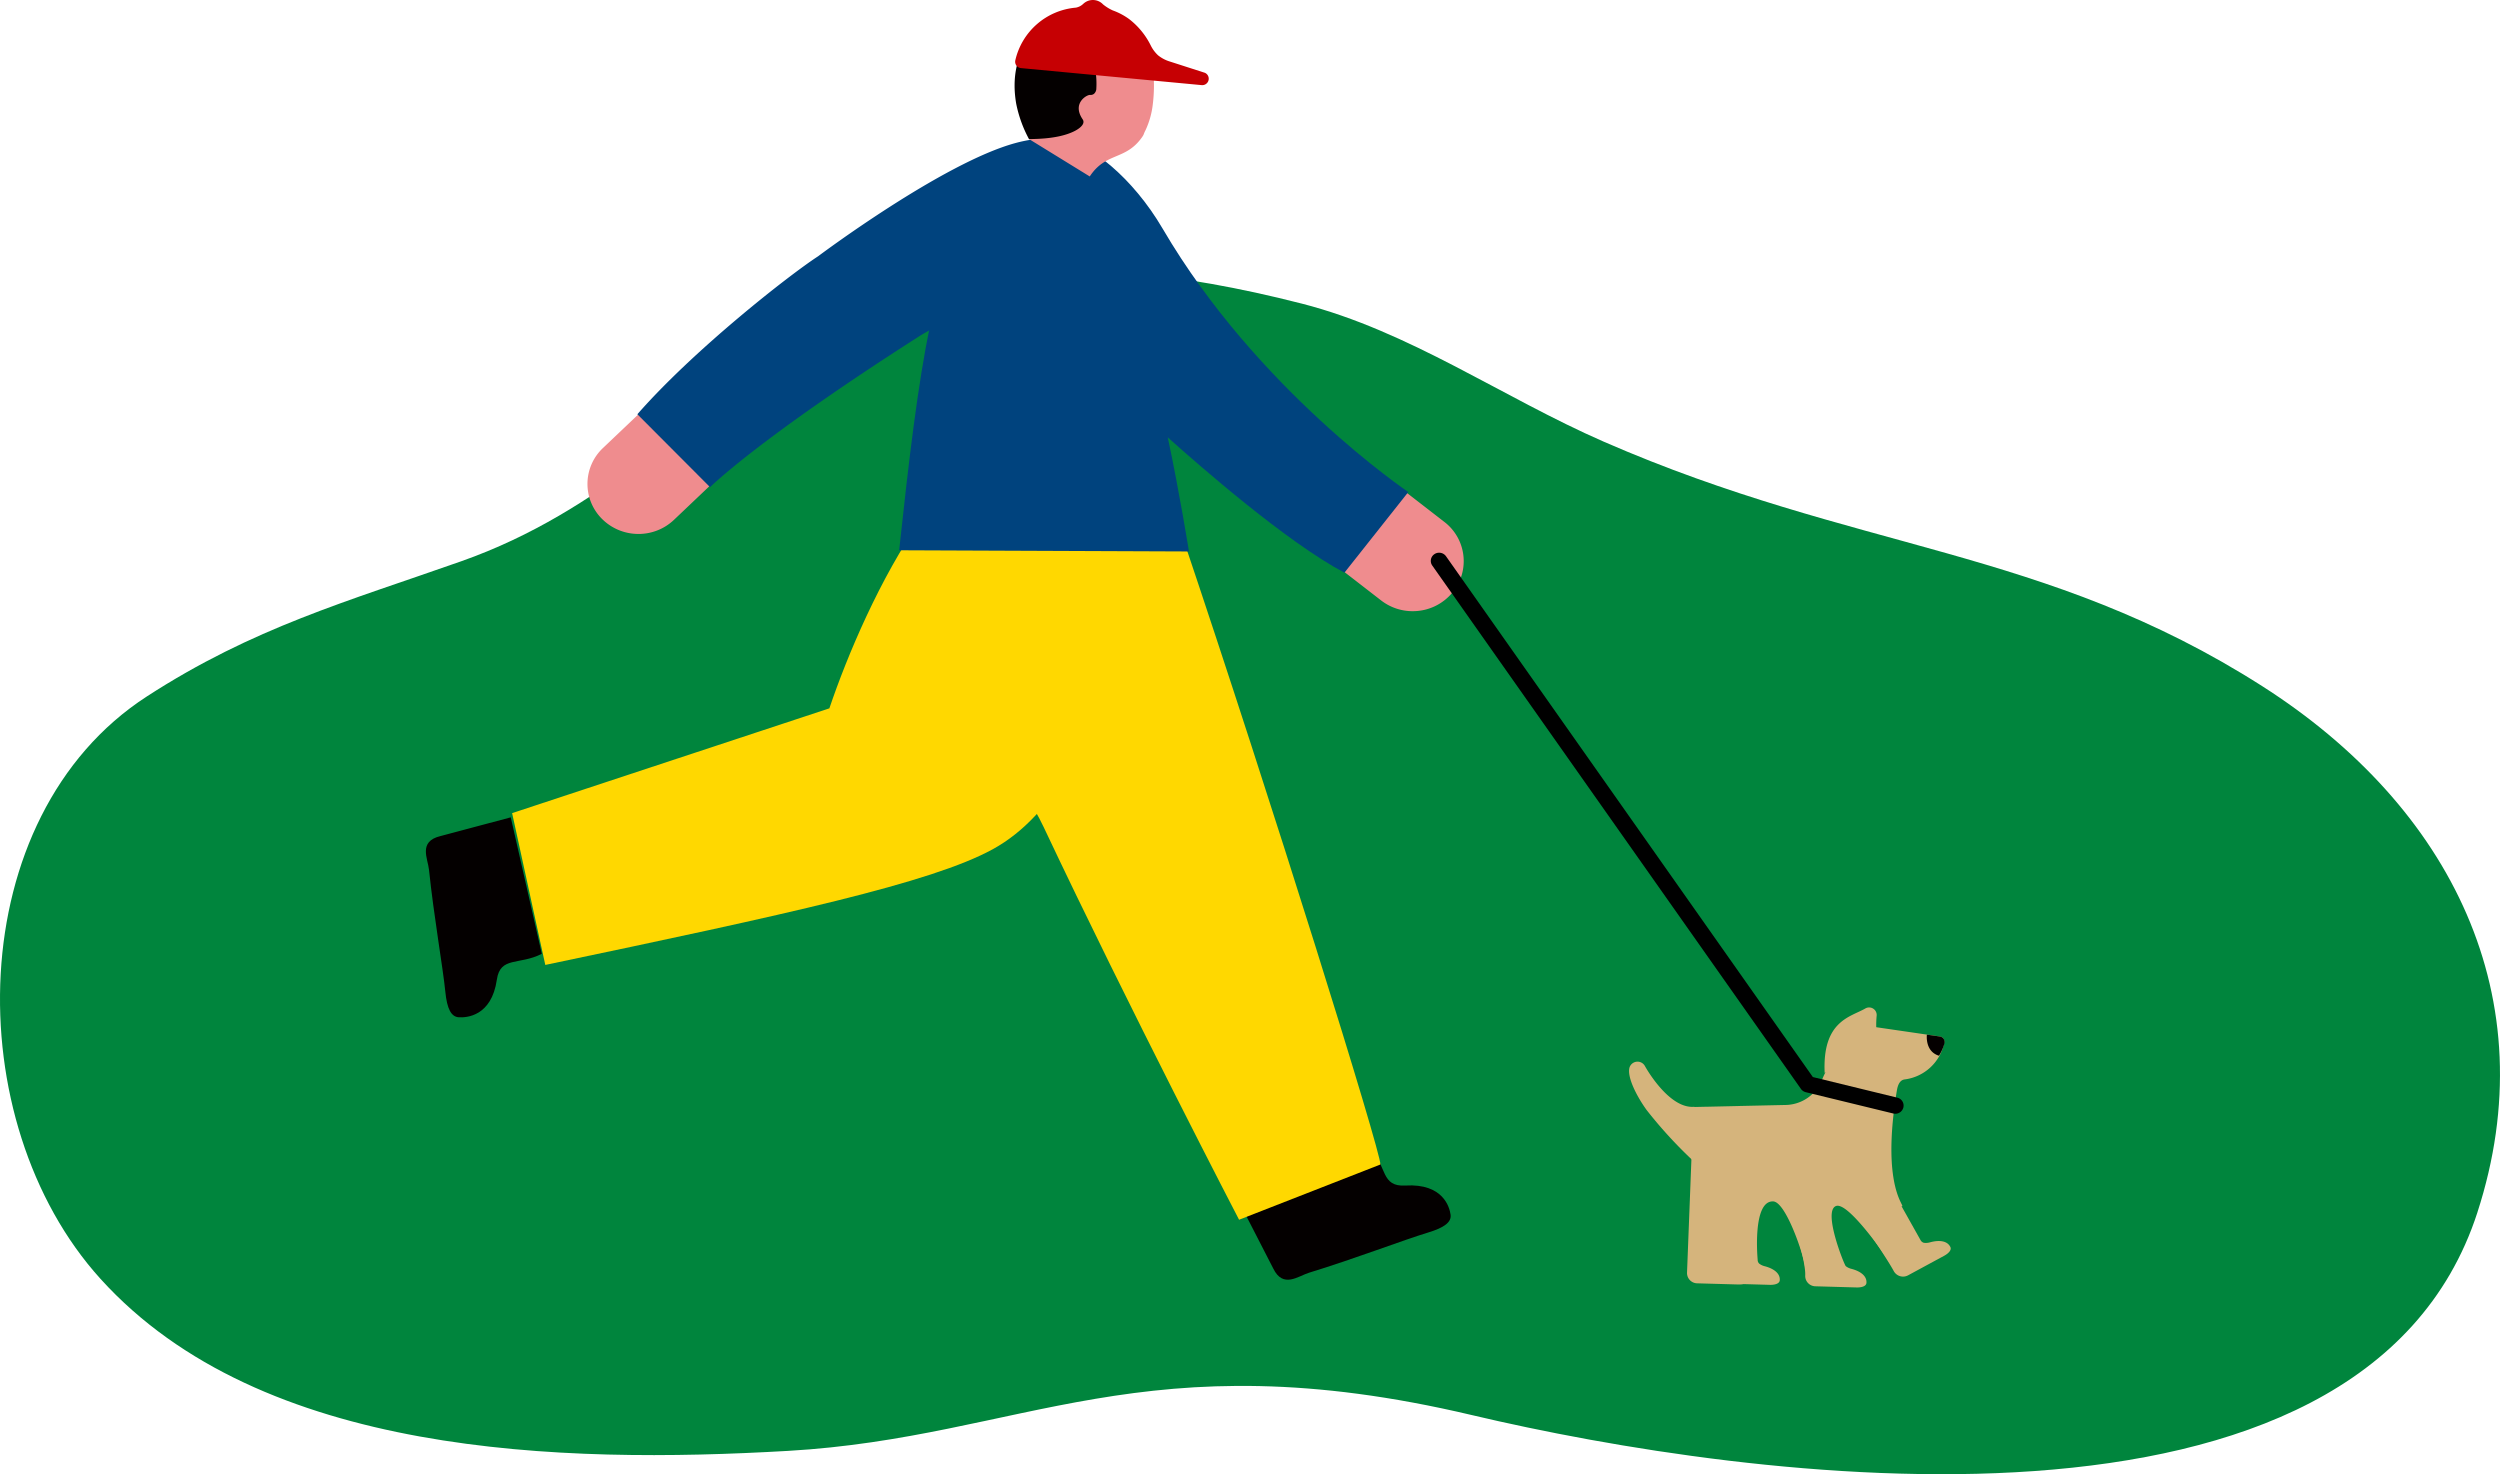
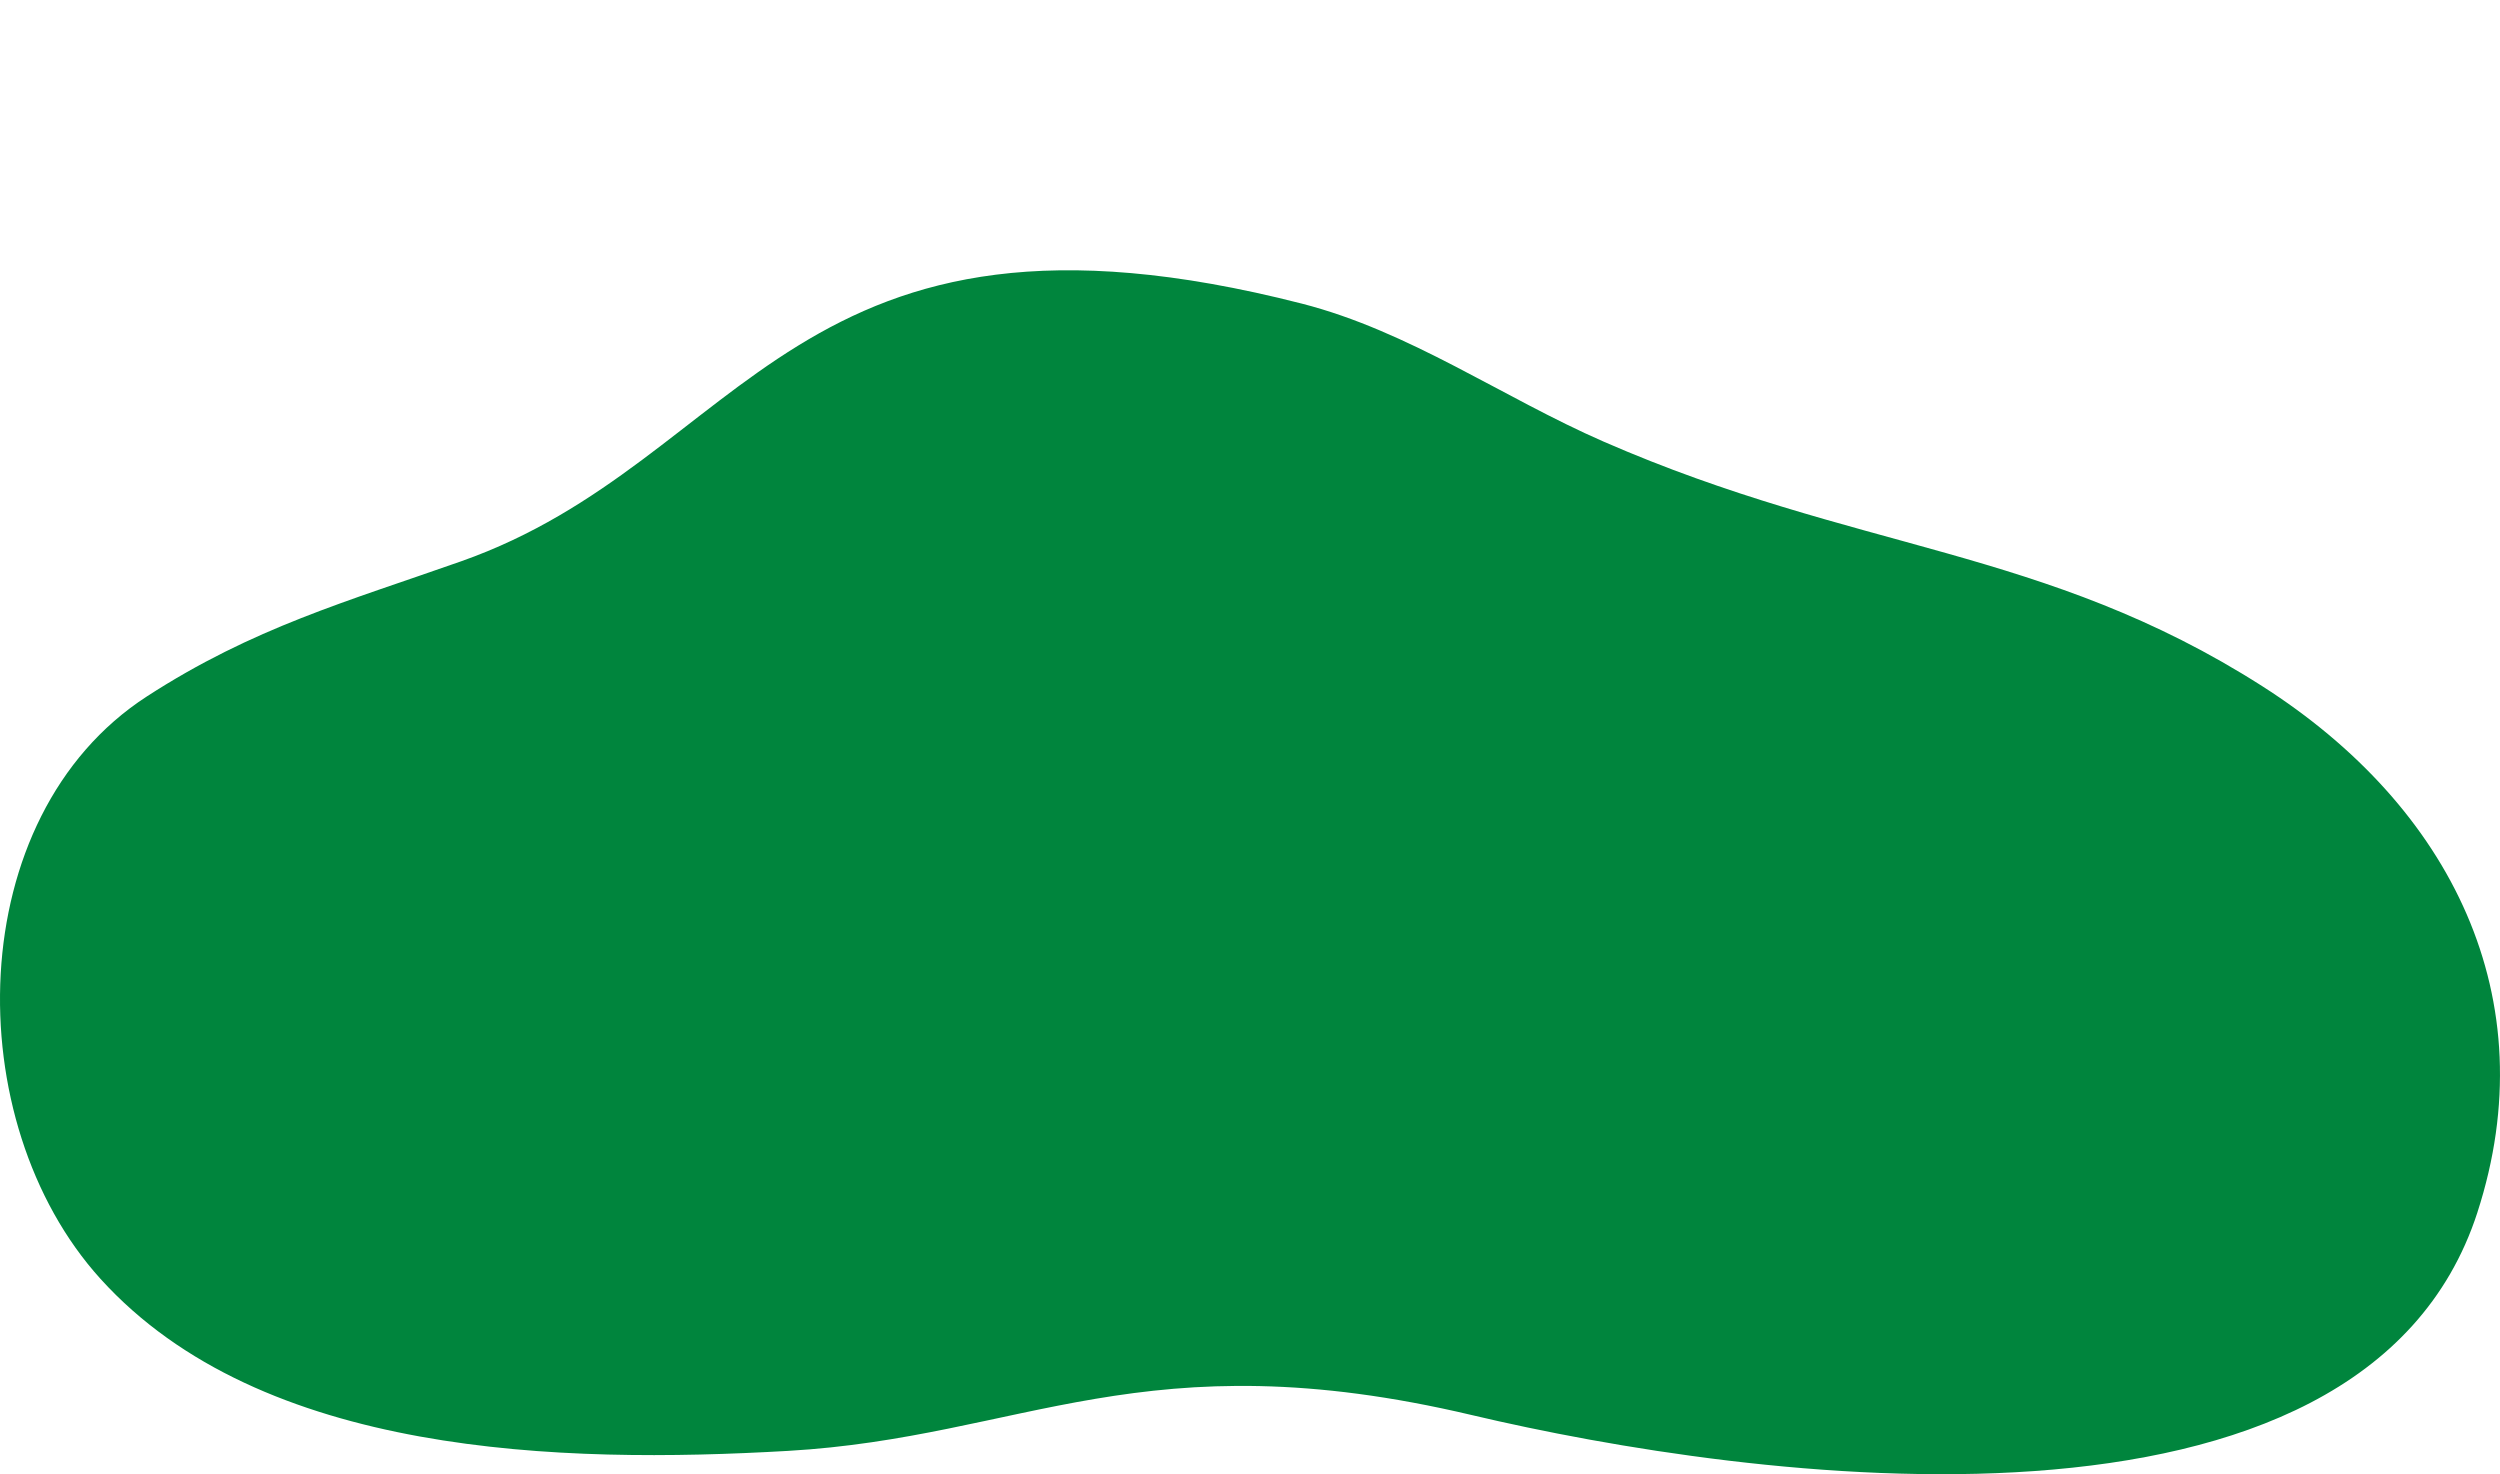
<svg xmlns="http://www.w3.org/2000/svg" width="483.153" height="284.908" viewBox="0 0 483.153 284.908">
  <defs>
    <clipPath id="clip-path">
      <rect id="長方形_57" data-name="長方形 57" width="483.153" height="232.673" fill="none" />
    </clipPath>
    <clipPath id="clip-path-2">
-       <rect id="長方形_58" data-name="長方形 58" width="294.694" height="248.816" fill="none" />
-     </clipPath>
+       </clipPath>
  </defs>
  <g id="グループ_128" data-name="グループ 128" transform="translate(-100 -1164.092)">
    <g id="グループ_60" data-name="グループ 60" transform="translate(100 1216.327)">
      <g id="グループ_59" data-name="グループ 59" clip-path="url(#clip-path)">
        <path id="パス_473" data-name="パス 473" d="M478.783,182.081c13.4-41.345-5.031-78.38-41.59-101.714-42.218-26.945-78.3-25.878-127.273-47.252-19.552-8.535-37.5-21.345-58.362-26.681-98.358-25.159-107,30.239-162.395,49.794C67.145,64,48.912,69.053,28.366,82.37-7.45,105.584-8.117,164.52,19.431,194.928c31.134,34.367,89.083,35.764,132.848,33.238,45.522-2.628,68.837-21.893,132.207-6.913,53.014,12.531,172.08,29.349,194.3-39.172" fill="#00853d" />
      </g>
    </g>
    <g id="グループ_62" data-name="グループ 62" transform="translate(182.306 1164.092)">
      <g id="グループ_61" data-name="グループ 61" clip-path="url(#clip-path-2)">
        <path id="パス_474" data-name="パス 474" d="M141.617,91.829a9.916,9.916,0,0,0,7.745-3.678,9.542,9.542,0,0,0-1.629-13.578l-8.088-6.264a9.989,9.989,0,0,0-13.846,1.6,9.542,9.542,0,0,0,1.629,13.578l8.088,6.262a9.938,9.938,0,0,0,6.1,2.081" transform="translate(49.092 26.289)" fill="#ef8c8e" />
        <path id="パス_475" data-name="パス 475" d="M211.05,142.034l13.022,1.9a1,1,0,0,1,.848,1.224,8.959,8.959,0,0,1-7.658,7.076c-.967.131-1.334,1.168-1.491,2.114-5.32,32.134,12.476,19.673-13.617,21.559-15.334,1.109-26.487-9.411-26.487-9.411l-3.047-8.854,21.622-.472a7.712,7.712,0,0,0,7-4.731c1.551-3.782,4.5-8.563,9.808-10.407" transform="translate(68.519 56.379)" fill="#d5b47c" />
        <path id="パス_476" data-name="パス 476" d="M193.523,152.029c-.468-10.11,5.026-10.8,7.856-12.451a1.462,1.462,0,0,1,2.2,1.326,19.839,19.839,0,0,0-.013,3.635c.25.919,1.812,1.042,1.812,1.042l-2.874,1.47" transform="translate(76.806 55.324)" fill="#d5b47c" />
        <path id="パス_477" data-name="パス 477" d="M179.113,166.295a87.124,87.124,0,0,1-9.246-10.048c-1.844-2.535-3.8-6.283-3.344-8.172a1.626,1.626,0,0,1,3-.342s4.571,8.352,9.568,7.862" transform="translate(66.072 58.299)" fill="#d5b47c" />
        <path id="パス_478" data-name="パス 478" d="M202.629,158.621,212.8,176.754a1.061,1.061,0,0,0,.637.528,2.874,2.874,0,0,0,1.239-.1c1.764-.475,3.293-.286,3.883.894.443.89-1.2,1.721-1.2,1.721l-6.957,3.768a2.041,2.041,0,0,1-2.77-.812c-1.591-2.982-10.226-15.756-10.847-15.283-.842.644-5.184-9.006-5.184-9.006l.405,4.412" transform="translate(76.055 62.902)" fill="#d5b47c" />
        <path id="パス_479" data-name="パス 479" d="M188.244,161.157l1.936-4s-3.523,12.374-2.464,12.24c.781-.1,4.6,11.371,4.423,14.732a2,2,0,0,0,1.964,2.08l7.944.224s1.848.1,1.926-.883c.1-1.312-1.116-2.235-2.881-2.707a2.847,2.847,0,0,1-1.12-.532c-.324-.339-4.494-10.709-1.858-11.624,2.491-.865,10.513,11.026,10.3,10.891l2.128-3.258-11.861-13.282" transform="translate(74.433 62.381)" fill="#d5b47c" />
-         <path id="パス_480" data-name="パス 480" d="M175.475,157.568l-1,25.824a2,2,0,0,0,1.964,2.08l7.943.224s1.848.1,1.926-.883c.1-1.312-1.115-2.235-2.881-2.707a2.826,2.826,0,0,1-1.118-.532,1.04,1.04,0,0,1-.275-.772s-.943-15.843,4.731-13.264" transform="translate(69.256 62.545)" fill="#d5b47c" />
-         <path id="パス_481" data-name="パス 481" d="M179.834,157.617l-1,25.824a2,2,0,0,0,1.964,2.08l7.943.224s1.848.1,1.926-.883c.1-1.312-1.115-2.235-2.88-2.707a2.827,2.827,0,0,1-1.118-.532,1.04,1.04,0,0,1-.275-.773s-1.077-11.395,3-11.229c2.492.1,5.9,10.5,6.109,12.327.416,3.666.983-12.156.983-12.156l-4.567-3.666" transform="translate(70.986 62.564)" fill="#d5b47c" />
+         <path id="パス_480" data-name="パス 480" d="M175.475,157.568l-1,25.824a2,2,0,0,0,1.964,2.08l7.943.224s1.848.1,1.926-.883a2.826,2.826,0,0,1-1.118-.532,1.04,1.04,0,0,1-.275-.772s-.943-15.843,4.731-13.264" transform="translate(69.256 62.545)" fill="#d5b47c" />
        <path id="パス_482" data-name="パス 482" d="M210.159,143.5l-2.494-.359s-.422,3.246,2.343,4.073a9.113,9.113,0,0,0,1.052-2.4,1.071,1.071,0,0,0-.9-1.317" transform="translate(82.421 56.817)" fill="#040000" />
-         <path id="パス_483" data-name="パス 483" d="M228.792,184.893a1.606,1.606,0,0,0,1.562-1.2,1.576,1.576,0,0,0-1.175-1.914L212.864,177.8l-70.9-100.654a1.631,1.631,0,0,0-2.242-.4,1.561,1.561,0,0,0-.409,2.2l71.247,101.145a1.612,1.612,0,0,0,.937.636l16.907,4.118a1.634,1.634,0,0,0,.39.047" transform="translate(55.185 30.353)" />
        <path id="パス_484" data-name="パス 484" d="M97.243,80.68l-.267-.3c.034-.175.07-.353.1-.525Z" transform="translate(38.493 31.696)" fill="#fabe00" />
        <path id="パス_485" data-name="パス 485" d="M116.44,64.267c-10.551,2.805-20.682,3.8-25.271,10.311-8.144,11.548-14.52,26.733-17.926,36.807L11.931,131.636l6.411,29.338c46.721-9.8,74.566-15.825,86.486-22.365,12.385-6.8,18.447-21.71,24.689-35.347Z" transform="translate(4.736 25.51)" fill="#ffd800" />
        <path id="パス_486" data-name="パス 486" d="M119.029,182.125c1.907,3.934,4.819,1.468,6.958.814,8.637-2.636,18.343-6.359,22.939-7.745,3.206-.965,4.571-2.041,4.379-3.452s-1.4-6.075-8.732-5.639c-4.692.279-3.607-3.582-6.732-7.349l-25.153,11.027Z" transform="translate(44.73 63.016)" fill="#040000" />
        <path id="パス_487" data-name="パス 487" d="M2.805,116.7c-4.311,1.046-2.429,4.337-2.2,6.525.909,8.826,2.692,18.9,3.158,23.59.325,3.273,1.127,4.8,2.575,4.9s6.35-.136,7.377-7.265c.658-4.564,4.3-2.751,8.688-5l-6-26.374Z" transform="translate(0 44.883)" fill="#040000" />
        <path id="パス_488" data-name="パス 488" d="M106.859,67.768,70.215,73.343c-4.08,39.444,13.148,41.792,21.517,59.528,16.562,35.1,37.8,75.958,37.8,75.958l27.312-10.675c.189-2.116-20.824-69.642-38.374-121.693" transform="translate(27.627 26.9)" fill="#ffd800" />
        <path id="パス_489" data-name="パス 489" d="M65.476,98.74c3.8-35.373,6.775-57.126,16.1-70.432,2.249-3.207,5.246-10.6,15.776-8.9,4.85.785,13.168,7.131,19.046,17.177,18.265,31.215,47.475,50.9,47.475,50.9L151.53,103.073c-11.156-5.9-28.051-20.691-34.14-26.146,2.329,10.941,4.093,22.046,4.093,22.046Z" transform="translate(25.99 7.604)" fill="#00437e" />
        <path id="パス_490" data-name="パス 490" d="M32.213,83.043a9.925,9.925,0,0,0,6.858-2.724L52.693,67.378a9.537,9.537,0,0,0,.222-13.672,9.994,9.994,0,0,0-13.939-.218L25.353,66.431A9.538,9.538,0,0,0,25.132,80.1a9.926,9.926,0,0,0,7.081,2.941" transform="translate(8.873 20.15)" fill="#ef8c8e" />
        <path id="パス_491" data-name="パス 491" d="M122.586,32.681a17.56,17.56,0,0,1-2.931,5.971c-7.212,9.545-26.68,12.825-36.012,18.787C52.459,77.36,43.307,86.545,43.307,86.545L29.259,72.454C40.187,59.967,58.63,45.531,64.185,41.923c0,0,24.133-18.124,38.241-21.911C118,15.831,123.554,28.17,122.586,32.681" transform="translate(11.614 7.606)" fill="#00437e" />
        <path id="パス_492" data-name="パス 492" d="M107.744,16.792a29.661,29.661,0,0,0,.071-6.665L93.654,8.778a10.356,10.356,0,0,0-8.722,2.049c-1.052.848-2.446,3.77-2.452,6.967,0,1.978,1.108,4.156,1.4,5.726l11.681,7.193c3.131-4.755,6.909-3.043,10.1-7.578.461-.658.229-.495.682-1.363a16.138,16.138,0,0,0,1.4-4.979" transform="translate(32.739 3.388)" fill="#ef8c8e" />
        <path id="パス_493" data-name="パス 493" d="M94.6,21.585c-2.13-3.128.851-4.787,1.437-4.713a1.091,1.091,0,0,0,.745-.208,1.4,1.4,0,0,0,.45-.837,16.33,16.33,0,0,0-.251-4.2s-6.116-6.311-9.139-7.854C86.55,3.117,79.957,8.1,81.755,18.552a24.355,24.355,0,0,0,2.494,6.892c-.158-.141,5.335.225,8.886-1.64.23-.12,2.192-1.148,1.463-2.22" transform="translate(32.329 1.476)" fill="#040000" />
        <path id="パス_494" data-name="パス 494" d="M94.652.78a2.7,2.7,0,0,1,3.865.073A8.632,8.632,0,0,0,100.4,2.018a12.547,12.547,0,0,1,3.161,1.676,14.63,14.63,0,0,1,4.168,5.089,6.662,6.662,0,0,0,1.407,1.9,6.791,6.791,0,0,0,2.012,1.119l7.057,2.271a1.248,1.248,0,0,1-.612,2.38l-34.93-3.29a1.236,1.236,0,0,1-1.1-1.527A13.162,13.162,0,0,1,93.263,1.476a2.788,2.788,0,0,0,1.389-.7" transform="translate(32.358 0)" fill="#c60003" />
      </g>
    </g>
  </g>
</svg>